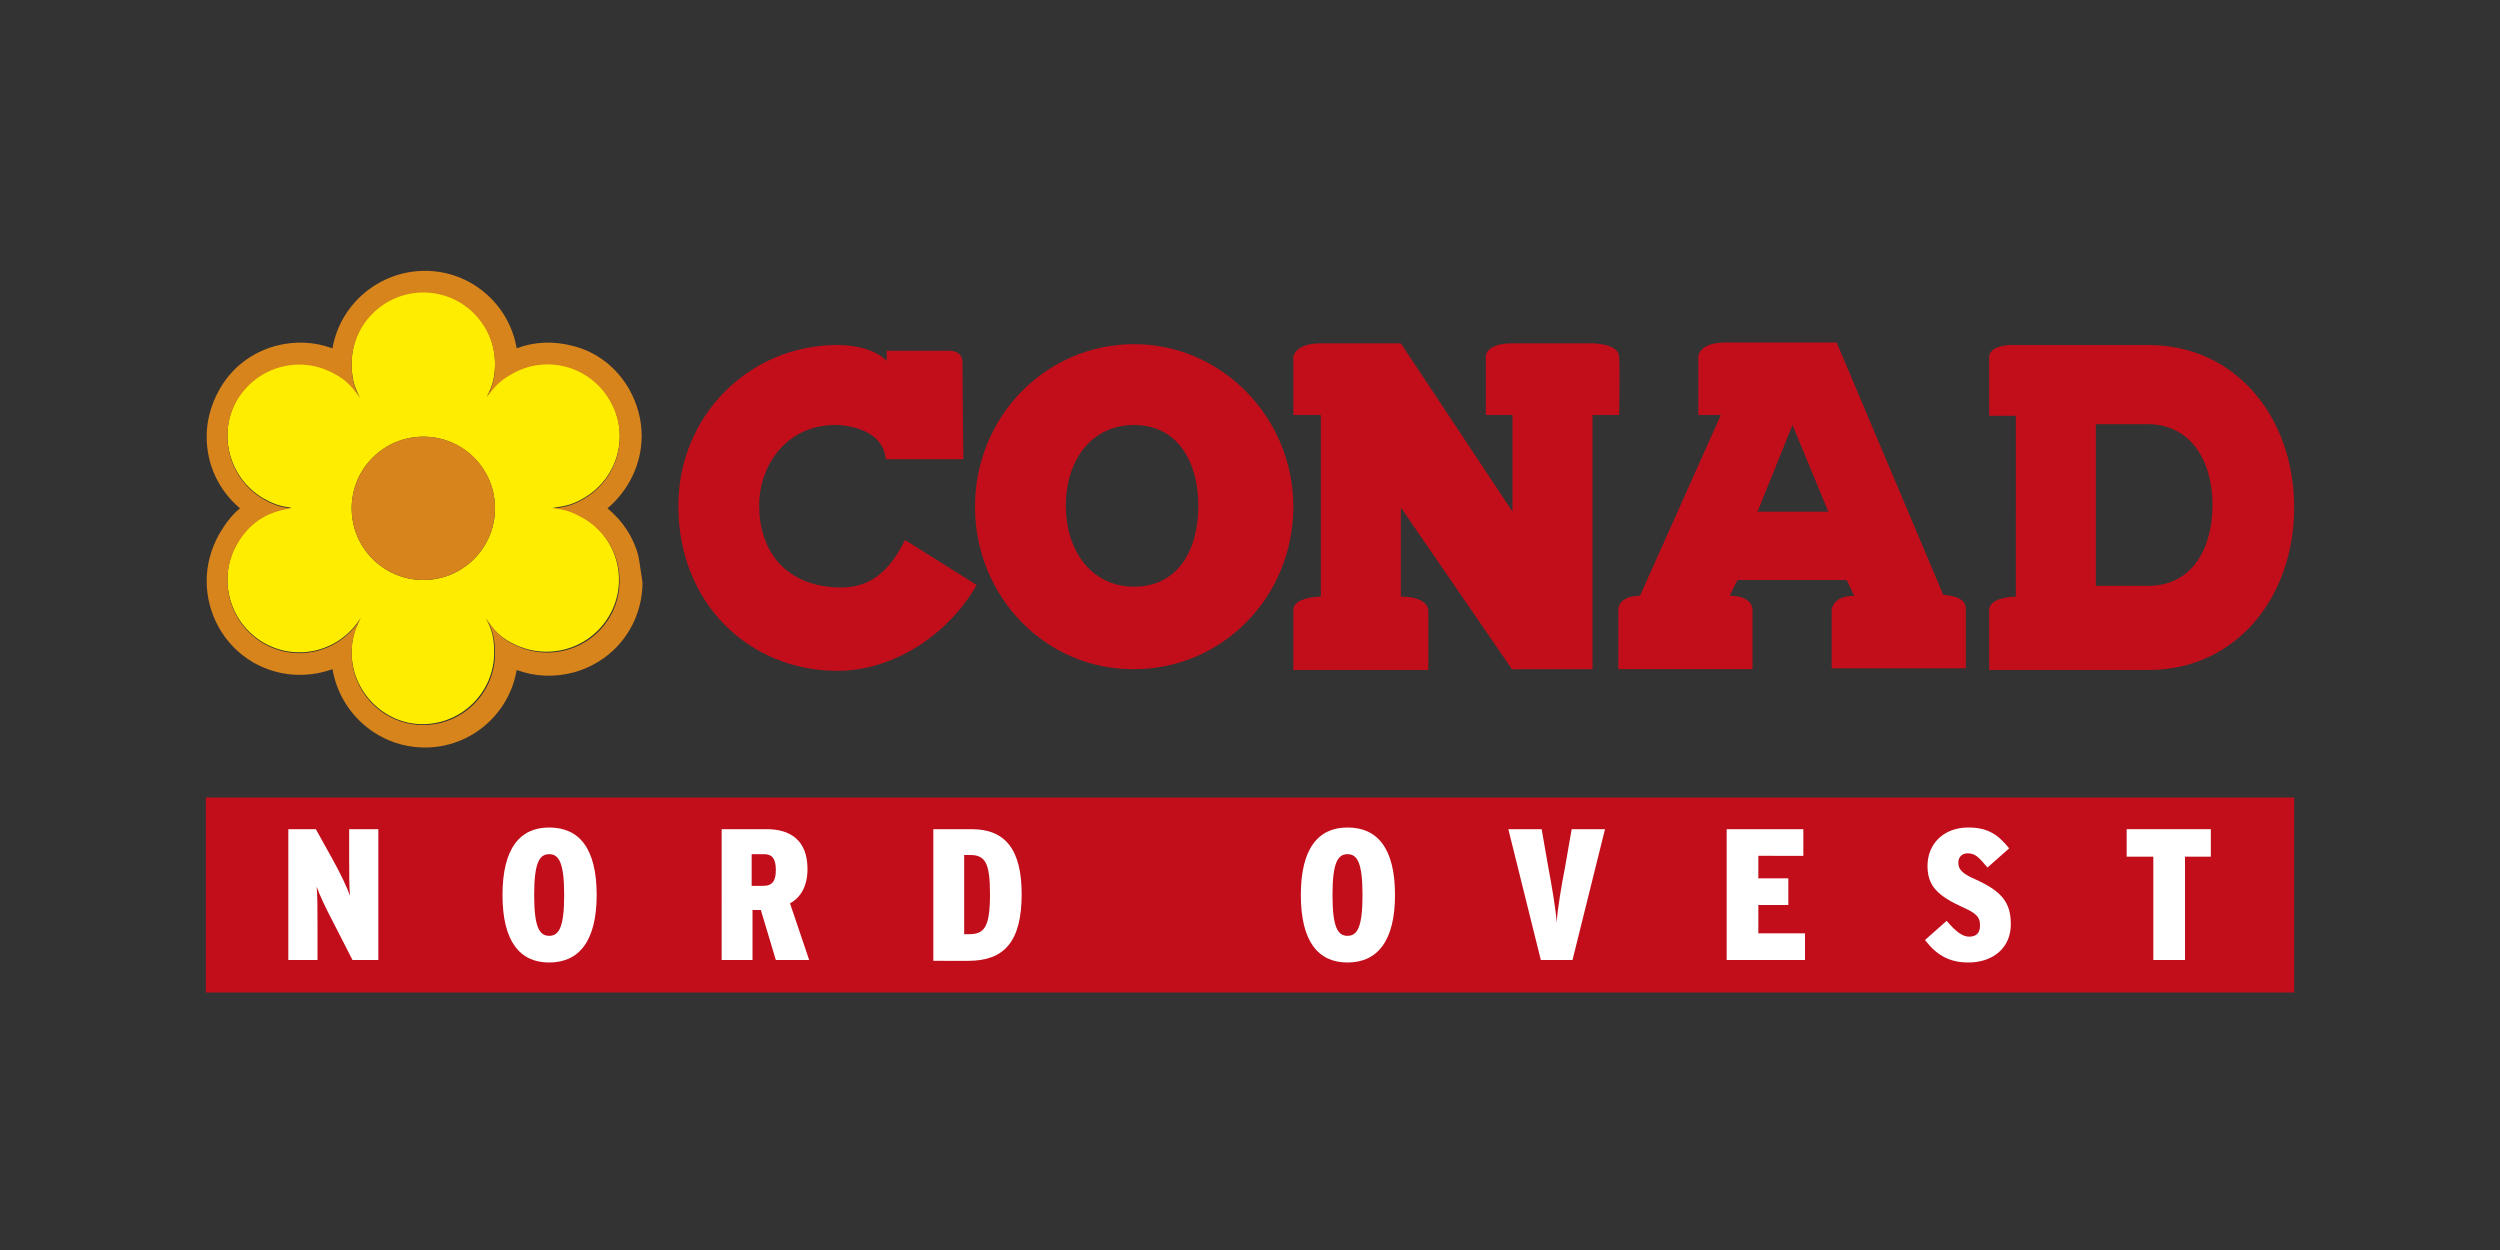
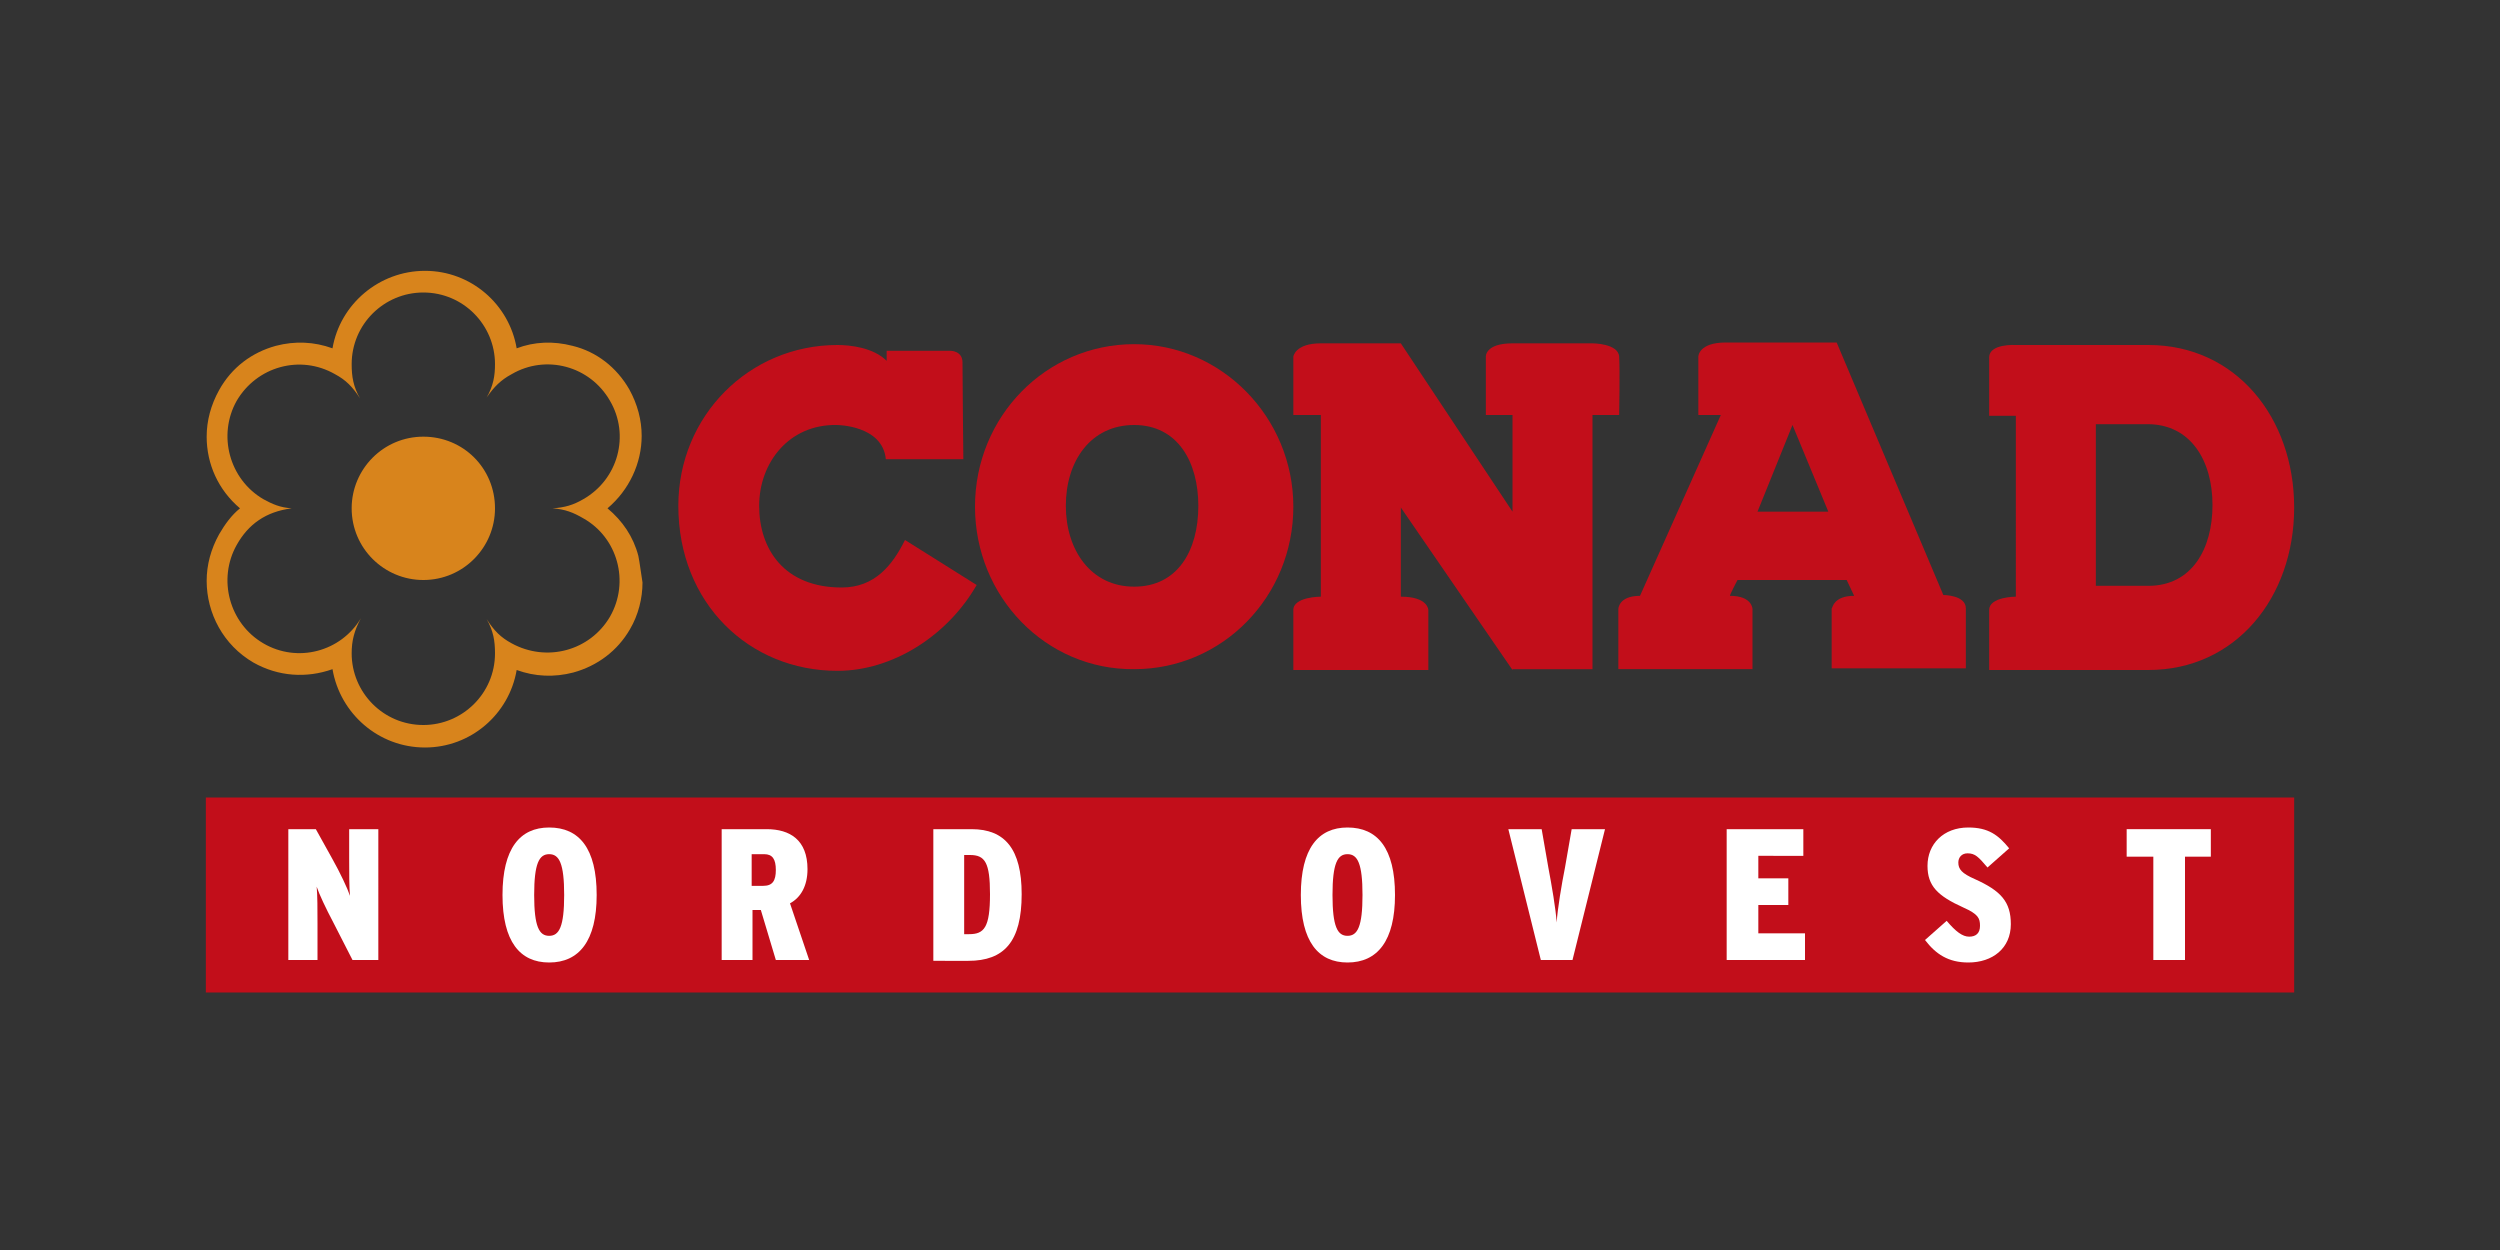
<svg xmlns="http://www.w3.org/2000/svg" version="1.1" x="0px" y="0px" width="300px" height="150px" viewBox="0 0 300 150" style="enable-background:new 0 0 300 150;" xml:space="preserve">
  <rect x="0" y="0" width="300" height="150" fill="#333333" stroke="none" />
  <style type="text/css">
	.st0{fill:#C20E1A;}
	.st1{fill:#FFFFFF;}
	.st2{fill-rule:evenodd;clip-rule:evenodd;fill:#C20E1A;}
	.st3{fill:#FFED00;}
	.st4{fill:#D8841C;}
</style>
  <g id="Livello_3">
</g>
  <g id="Livello_1">
</g>
  <g id="Layer_1">
    <g>
      <rect x="24.7" y="95.7" class="st0" width="250.6" height="23.4" />
      <g>
        <path class="st1" d="M45.3,115.2h-3l-2.3-4.5c-0.9-1.7-1.7-3.4-2-4.3c0.1,0.9,0.1,2.9,0.1,4.4v4.4h-3.5V99.5h3.3l2,3.6     c0.9,1.6,1.8,3.5,2.1,4.4c-0.1-0.9-0.1-3-0.1-4.5v-3.5h3.5V115.2z" />
        <path class="st1" d="M71.6,107.4c0,5.5-2.1,8.1-5.7,8.1c-3.5,0-5.6-2.5-5.6-8.1s2.1-8.1,5.6-8.1C69.5,99.3,71.6,101.8,71.6,107.4     z M67.7,107.4c0-3.8-0.6-4.9-1.8-4.9c-1.2,0-1.8,1.1-1.8,4.9c0,3.8,0.6,4.9,1.8,4.9C67.1,112.3,67.7,111.2,67.7,107.4z" />
        <path class="st1" d="M97.1,115.2h-4l-1.8-6h-1v6h-3.7V99.5H92c2.8,0,4.9,1.3,4.9,4.8c0,2-0.8,3.4-2.1,4.1L97.1,115.2z      M93.1,104.4c0-1.3-0.4-1.9-1.4-1.9h-1.5v3.8h1.4C92.7,106.3,93.1,105.7,93.1,104.4z" />
        <path class="st1" d="M122.6,107.3c0,5.7-2.1,8-6.4,8H112V99.5h4.6C120.6,99.5,122.6,101.9,122.6,107.3z M118.8,107.3     c0-3.8-0.6-4.7-2.4-4.7h-0.7v9.5h0.6C118.1,112.1,118.8,111.3,118.8,107.3z" />
        <path class="st1" d="M167.4,107.4c0,5.5-2.1,8.1-5.7,8.1c-3.5,0-5.6-2.5-5.6-8.1s2.1-8.1,5.6-8.1     C165.3,99.3,167.4,101.8,167.4,107.4z M163.5,107.4c0-3.8-0.6-4.9-1.8-4.9c-1.2,0-1.8,1.1-1.8,4.9c0,3.8,0.6,4.9,1.8,4.9     C162.9,112.3,163.5,111.2,163.5,107.4z" />
        <path class="st1" d="M192.6,99.5l-3.9,15.7h-3.8L181,99.5h4l0.8,4.6c0.4,2.1,0.9,5,1,6.6c0.1-1.6,0.6-4.6,1-6.6l0.8-4.6H192.6z" />
        <path class="st1" d="M216.6,115.2h-9.4V99.5h9.2v3.2H211v2.7h3.6v3.2H211v3.4h5.6V115.2z" />
        <path class="st1" d="M241.3,110.9c0,2.9-2.2,4.6-5.1,4.6c-2.4,0-3.9-1-5.2-2.7l2.6-2.3c1.1,1.3,1.9,1.9,2.7,1.9     c0.8,0,1.3-0.4,1.3-1.3c0-0.9-0.2-1.4-2-2.2c-3.1-1.4-4.3-2.6-4.3-5c0-2.6,1.9-4.6,4.9-4.6c2.4,0,3.6,0.9,4.9,2.5l-2.6,2.3     c-1.1-1.3-1.5-1.7-2.4-1.7c-0.7,0-1.1,0.5-1.1,1.1c0,0.8,0.4,1.3,2,2C240.1,106.9,241.3,108.2,241.3,110.9z" />
        <path class="st1" d="M265.4,102.8h-3.2v12.4h-3.8v-12.4h-3.2v-3.3h10.1V102.8z" />
      </g>
      <path class="st0" d="M127.9,60.7c0,5.3,3,9.7,8.2,9.7c5.2,0,7.7-4.3,7.7-9.7c0-5.3-2.5-9.7-7.7-9.7    C130.9,51,127.9,55.3,127.9,60.7 M117,60.8c0-10.8,8.5-19.5,19.1-19.5c10.5,0,19.1,8.8,19.1,19.5c0,10.8-8.5,19.5-19.1,19.5    C125.5,80.4,117,71.6,117,60.8" />
      <path class="st0" d="M181.5,80.4l-13.4-19.5v10.7c3.3,0,3.3,1.6,3.3,1.6v7.2h-16.2v-7.2c0-1.6,3.3-1.6,3.3-1.6V49.8h-3.3v-7    c0,0,0.2-1.6,3.3-1.6h9.6l13.4,20.2V49.8h-3.2v-7c0,0-0.1-1.6,3.2-1.6h9.6c0,0,3.1,0,3.2,1.6c0.1,1.7,0,7,0,7h-3.2v30.5H181.5" />
      <path class="st2" d="M210.9,61.4h8.5L215.1,51 M222.5,71.5l-0.9-1.9h-13.1c0,0-1,1.9-0.9,1.9c2.7,0,2.7,1.6,2.7,1.6v7.2h-16.1    v-7.2c0,0,0-1.6,2.6-1.6l9.7-21.7h-2.7v-7c0,0,0-1.7,3.3-1.7h13.3l12.8,30.3c0,0,2.7,0,2.7,1.6v7.2h-16.1v-7.2    C219.9,73.1,219.9,71.5,222.5,71.5" />
      <path class="st2" d="M251.5,70.3h6.3c5.2,0,7.7-4.4,7.7-9.7c0-5.3-2.6-9.7-7.8-9.7h-6.2 M238.7,80.4v-7.2c0-1.6,3.2-1.6,3.2-1.6    V49.9h-3.2v-7c0-1.7,3.2-1.5,3.2-1.5h15.9c10.5,0,17.5,8.7,17.5,19.5c0,10.8-7,19.5-17.5,19.5H238.7" />
      <path class="st0" d="M108.6,64.8c-1.5,3-3.6,5.7-7.6,5.7c-6.9,0-9.9-4.6-9.9-9.8c0-5.2,3.6-9.8,9.3-9.7c0,0,5.5,0,5.9,4.1h9.3    c0,0-0.1-10-0.1-11.6c0-1.4-1.4-1.4-1.4-1.4h-7.7v1.2c-1.6-1.6-4.4-1.9-5.9-1.9c-10.6,0-19.1,8.5-19.1,19.3    c0,11.7,8.5,19.8,19.1,19.8c6.6,0,13.2-4.2,16.7-10.3L108.6,64.8" />
      <g>
-         <path class="st3" d="M42.2,61c0,4.8,3.9,8.6,8.6,8.6c4.8,0,8.6-3.9,8.6-8.6c0-4.8-3.9-8.6-8.6-8.6C46.1,52.4,42.2,56.2,42.2,61      M42.2,78.3c0-1.5,0.3-2.7,1.1-4.2c-2.4,4-7.6,5.4-11.7,3c-4.1-2.4-5.5-7.7-3.2-11.8c1.4-2.5,3.5-4,6.6-4.4     c-1.4-0.1-2.3-0.5-3.4-1.1c-4.1-2.4-5.5-7.7-3.2-11.8c2.4-4.1,7.6-5.6,11.8-3.2c1.3,0.7,2.1,1.5,3,2.9c-0.8-1.4-1-2.6-1-4.1     c0-4.8,3.9-8.6,8.6-8.6c4.8,0,8.6,3.9,8.6,8.6c0,1.4-0.2,2.6-1,4c0.9-1.3,1.7-2.1,3-2.8c4.1-2.4,9.4-1,11.8,3.2     c2.4,4.1,1,9.4-3.2,11.8c-1.2,0.7-2.2,1-3.7,1.1c1.5,0.1,2.5,0.5,3.7,1.2c4.1,2.4,5.5,7.7,3.1,11.8c-2.4,4.1-7.6,5.5-11.8,3.2     c-1.3-0.7-2.1-1.5-3-2.9c0.8,1.4,1,2.6,1,4.1c0,4.8-3.9,8.6-8.6,8.6C46.1,86.9,42.2,83,42.2,78.3" />
        <g>
          <path class="st4" d="M76.6,66.7c-0.6-2.3-1.9-4.2-3.7-5.7c2.6-2.2,4.1-5.4,4.1-8.7c0-1.9-0.5-3.8-1.5-5.6      c-1.5-2.6-3.9-4.5-6.8-5.2c-2.3-0.6-4.6-0.5-6.7,0.3c-0.9-5.3-5.5-9.3-11-9.3c-5.5,0-10.2,4-11.1,9.3c-2.2-0.8-4.5-0.9-6.8-0.3      c-2.9,0.8-5.3,2.6-6.8,5.3c-1,1.8-1.5,3.7-1.5,5.6c0,3.3,1.4,6.4,4,8.6c-1,0.8-1.8,1.9-2.5,3.1c-1,1.8-1.5,3.7-1.5,5.6      c0,3.9,2,7.7,5.6,9.8c3,1.7,6.4,1.9,9.5,0.8c0.9,5.3,5.5,9.4,11.1,9.4c5.5,0,10.1-4,11-9.3c2.2,0.8,4.5,0.9,6.8,0.3      c2.9-0.8,5.3-2.6,6.8-5.2c1-1.7,1.5-3.7,1.5-5.6C76.9,68.7,76.8,67.7,76.6,66.7z M73.2,74c-2.4,4.1-7.6,5.5-11.8,3.2      c-1.3-0.7-2.1-1.5-3-2.9c0.8,1.4,1,2.6,1,4.1c0,4.8-3.9,8.6-8.6,8.6c-4.8,0-8.6-3.9-8.6-8.6c0-1.5,0.3-2.7,1.1-4.2      c-2.4,4-7.6,5.4-11.7,3c-4.1-2.4-5.5-7.7-3.2-11.8c1.4-2.5,3.5-4,6.6-4.4c-1.4-0.1-2.3-0.5-3.4-1.1c-4.1-2.4-5.5-7.7-3.2-11.8      c2.4-4.1,7.6-5.6,11.8-3.2c1.3,0.7,2.1,1.5,3,2.9c-0.8-1.4-1-2.6-1-4.1c0-4.8,3.9-8.6,8.6-8.6c4.8,0,8.6,3.9,8.6,8.6      c0,1.4-0.2,2.6-1,4c0.9-1.3,1.7-2.1,3-2.8c4.1-2.4,9.4-1,11.8,3.2c2.4,4.1,1,9.4-3.2,11.8c-1.2,0.7-2.2,1-3.7,1.1      c1.5,0.1,2.5,0.5,3.7,1.2C74.1,64.5,75.6,69.8,73.2,74z" />
          <path class="st4" d="M50.8,52.4c-4.8,0-8.6,3.9-8.6,8.6c0,4.8,3.9,8.6,8.6,8.6c4.8,0,8.6-3.9,8.6-8.6      C59.4,56.2,55.6,52.4,50.8,52.4z" />
        </g>
      </g>
    </g>
  </g>
</svg>